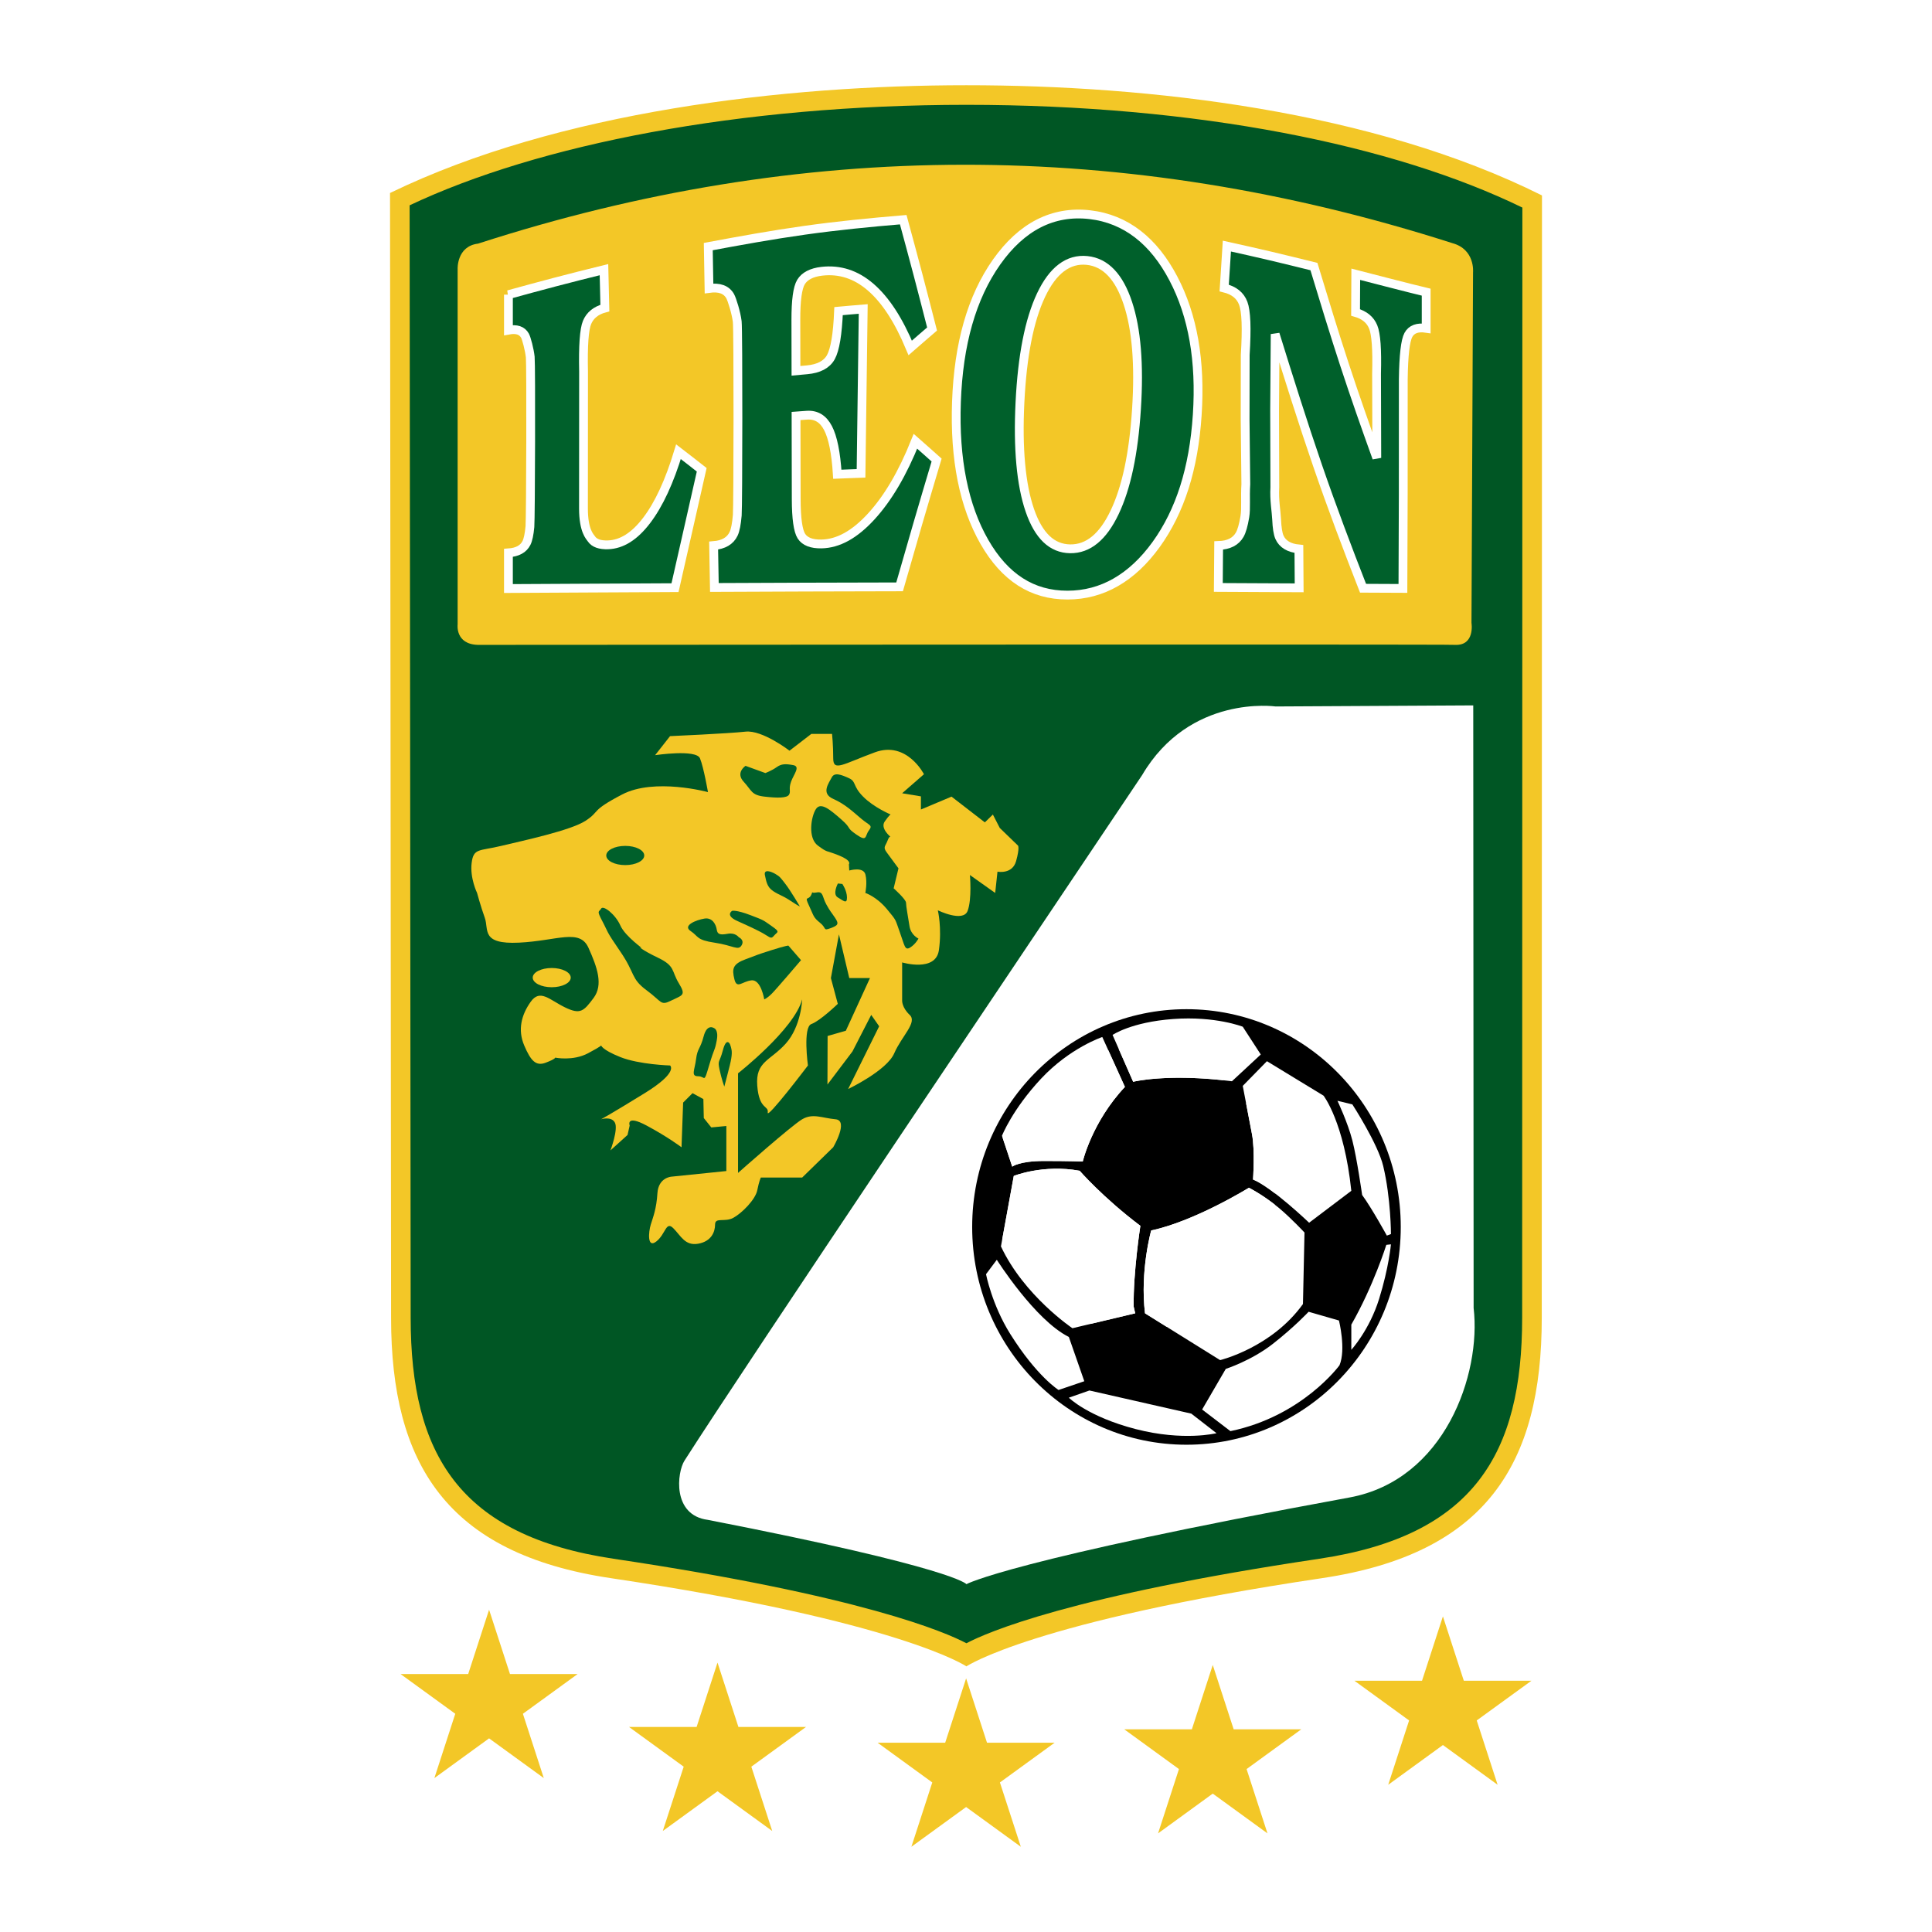
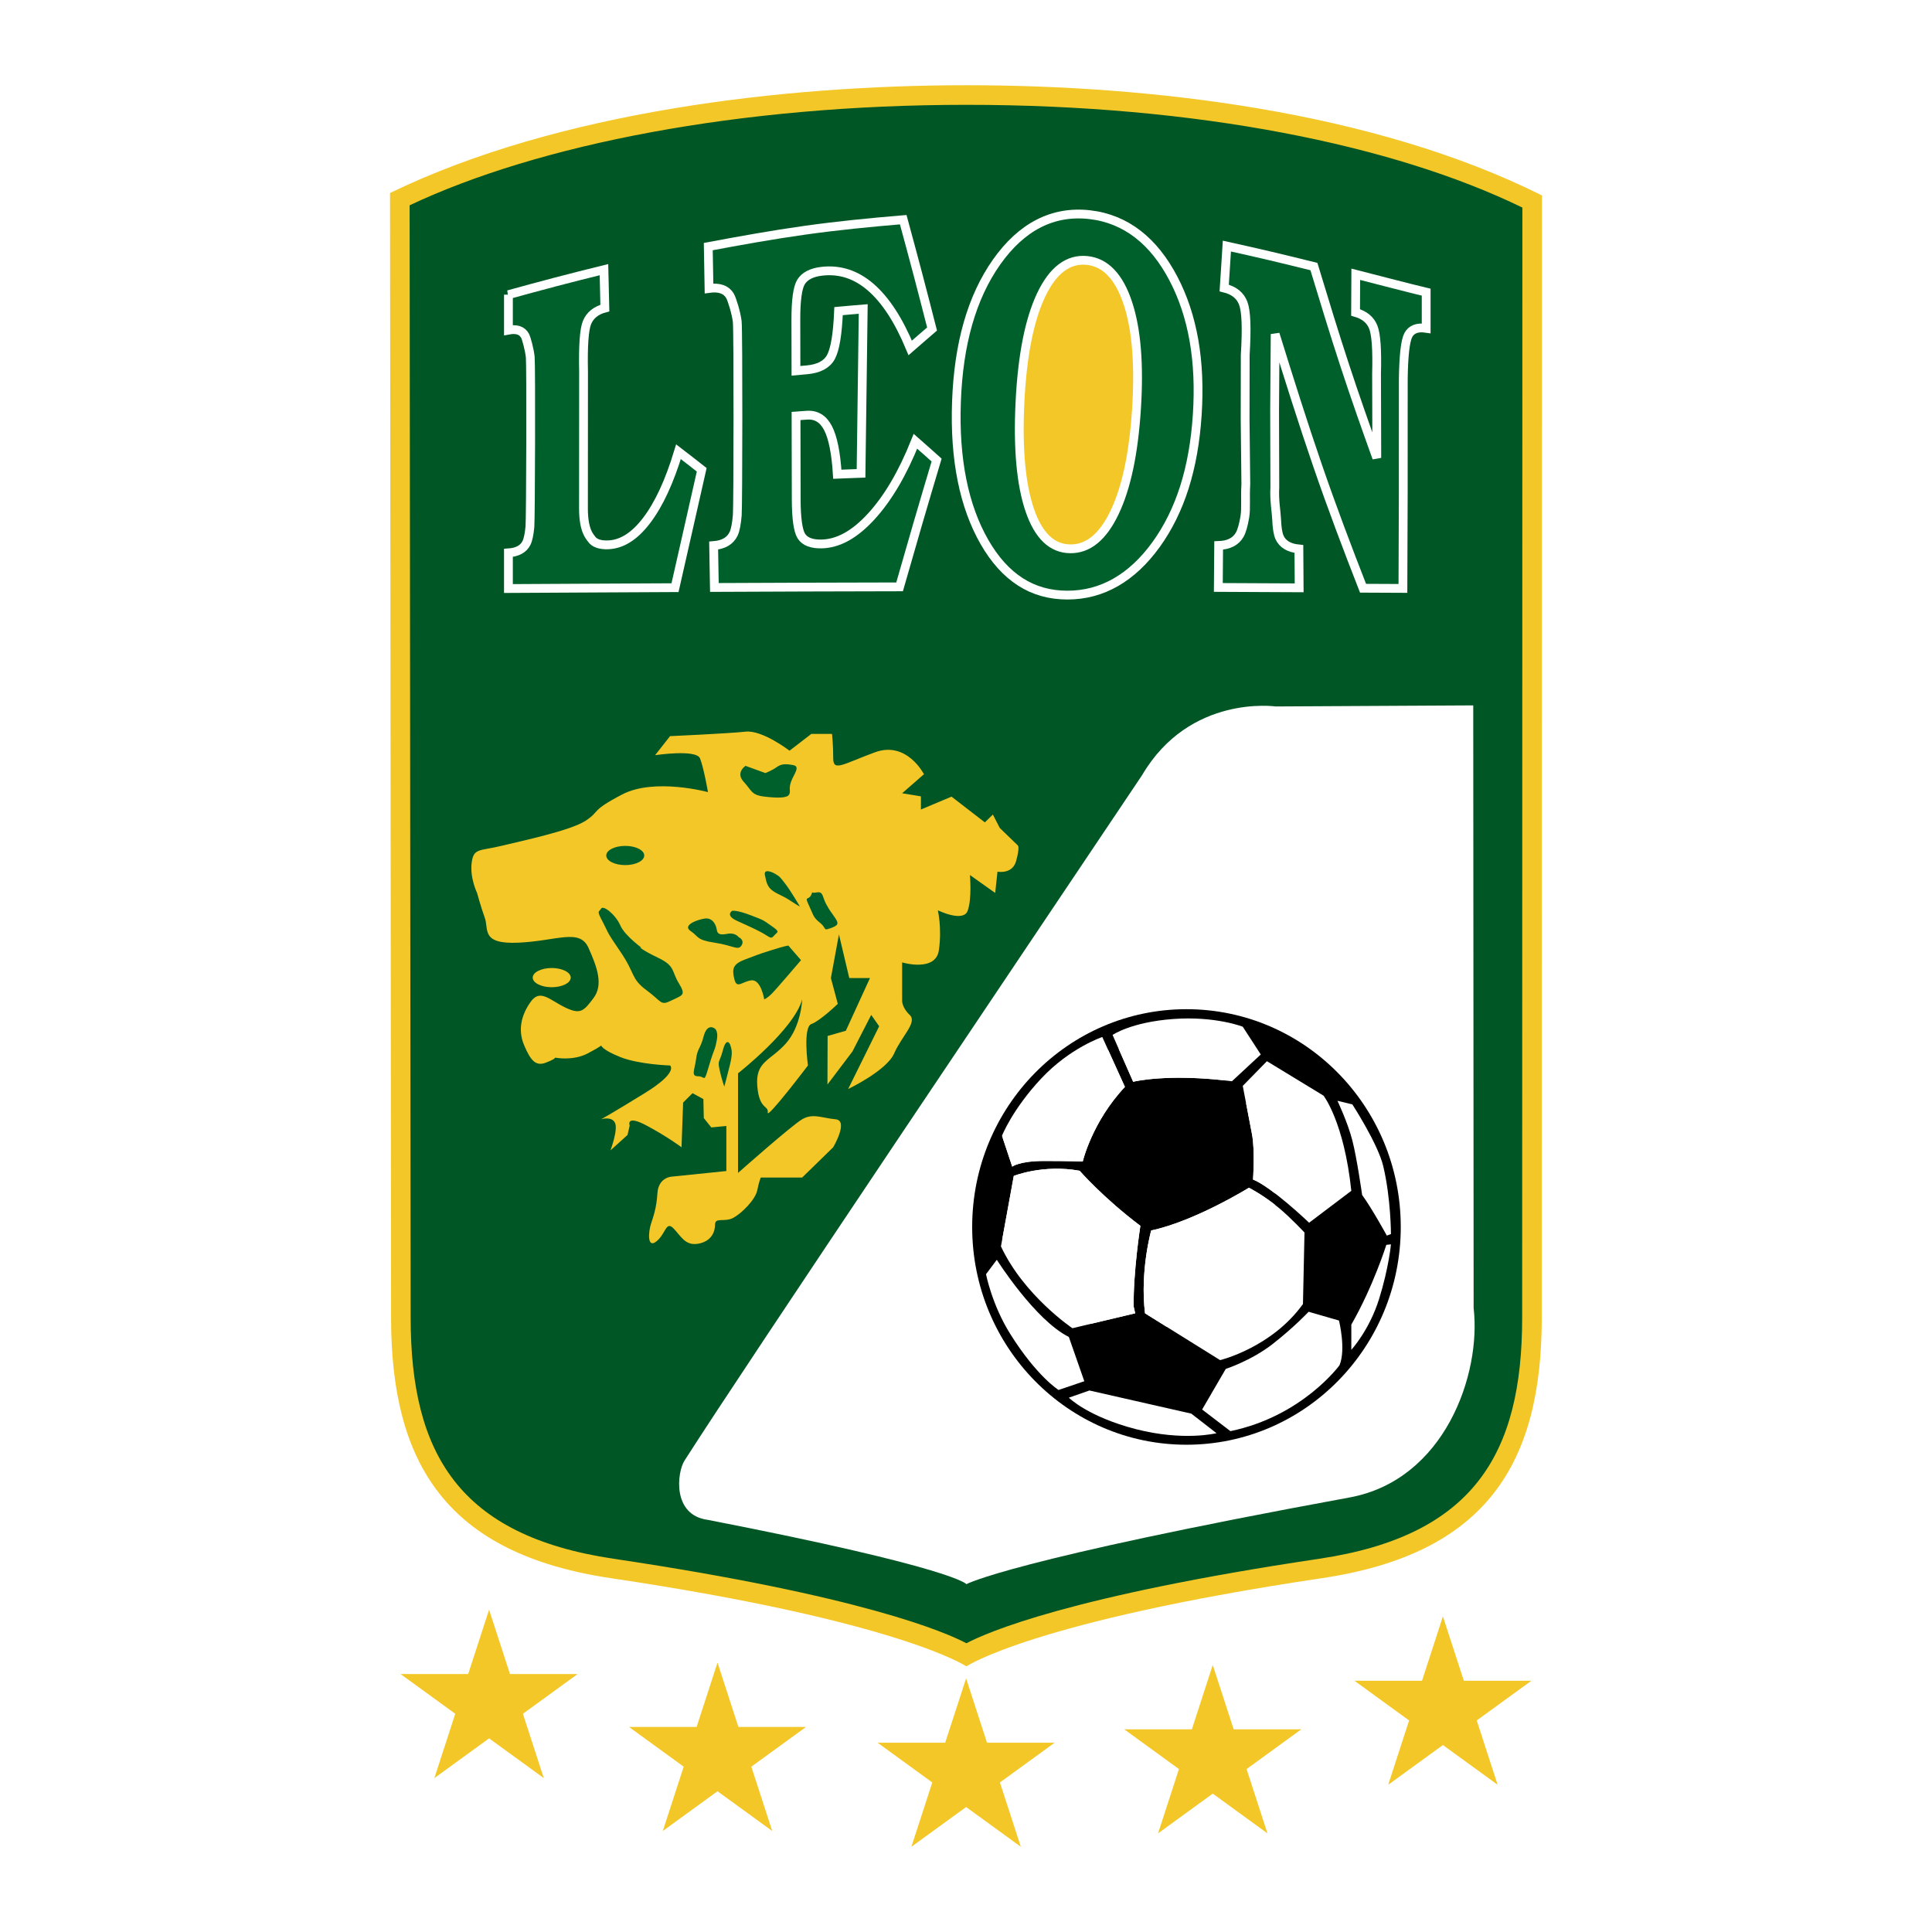
<svg xmlns="http://www.w3.org/2000/svg" version="1.0" id="Layer_1" x="0px" y="0px" width="192.756px" height="192.756px" viewBox="0 0 192.756 192.756" enable-background="new 0 0 192.756 192.756" xml:space="preserve">
  <g>
    <polygon fill-rule="evenodd" clip-rule="evenodd" fill="#FFFFFF" points="0,0 192.756,0 192.756,192.756 0,192.756 0,0  " />
    <polygon fill-rule="evenodd" clip-rule="evenodd" fill="#F3C727" points="96.389,167.453 94.303,173.869 87.556,173.869    93.014,177.836 90.93,184.252 96.389,180.287 101.847,184.252 99.762,177.836 105.222,173.869 98.473,173.869 96.389,167.453  " />
    <polygon fill-rule="evenodd" clip-rule="evenodd" fill="#F3C727" points="48.796,160.602 46.711,167.02 39.964,167.02    45.422,170.984 43.338,177.4 48.796,173.436 54.254,177.4 52.17,170.984 57.628,167.02 50.881,167.02 48.796,160.602  " />
    <polygon fill-rule="evenodd" clip-rule="evenodd" fill="#F3C727" points="143.96,161.268 141.876,167.686 135.129,167.686    140.587,171.65 138.502,178.068 143.96,174.102 149.418,178.068 147.334,171.65 152.793,167.686 146.045,167.686 143.96,161.268     " />
    <polygon fill-rule="evenodd" clip-rule="evenodd" fill="#F3C727" points="120.997,166.115 118.913,172.533 112.166,172.533    117.624,176.5 115.54,182.916 120.997,178.949 126.456,182.916 124.372,176.5 129.83,172.533 123.083,172.533 120.997,166.115  " />
    <polygon fill-rule="evenodd" clip-rule="evenodd" fill="#F3C727" points="71.586,165.879 69.502,172.297 62.755,172.297    68.213,176.262 66.127,182.678 71.586,178.713 77.045,182.678 74.96,176.262 80.418,172.297 73.671,172.297 71.586,165.879  " />
    <path fill-rule="evenodd" clip-rule="evenodd" fill="#005624" d="M152.865,20.205l-0.021,111.371   c0,6.629,0.057,21.861-21.083,25.012c-29.221,4.354-35.342,8.586-35.342,8.586s-6.12-4.232-35.341-8.586   c-21.14-3.15-21.083-18.383-21.083-25.012L39.891,19.971C52.903,13.656,73.359,9.583,96.419,9.583   C119.847,9.583,139.89,13.717,152.865,20.205L152.865,20.205z" />
    <path fill-rule="evenodd" clip-rule="evenodd" fill="#FFFFFF" d="M127.266,70.484l19.72-0.107l0.038,60.122   c0.773,6.604-2.876,17.162-12.39,18.906c-33.93,6.227-38.215,8.648-38.215,8.648s-1.048-1.594-25.797-6.416   c-3.584-0.465-3.075-4.742-2.329-5.912c6.23-9.76,34.146-51.207,45.659-68.397C118.703,69.25,127.266,70.484,127.266,70.484   L127.266,70.484z" />
    <path fill-rule="evenodd" clip-rule="evenodd" d="M96.994,122.414c0-12,9.572-21.727,21.38-21.727   c11.809,0,21.38,9.727,21.38,21.727s-9.571,21.727-21.38,21.727C106.566,144.141,96.994,134.414,96.994,122.414L96.994,122.414z" />
    <path fill-rule="evenodd" clip-rule="evenodd" fill="#FFFFFF" d="M108.026,115.885c0,0,0.922-3.951,4.207-7.443l-2.257-4.979   c0,0-3.233,1.078-6.109,4.158c-2.875,3.078-3.901,5.697-3.901,5.697l1.026,3.08c0,0,0.67-0.566,3.184-0.566   S108.026,115.885,108.026,115.885L108.026,115.885L108.026,115.885z M113.26,131.029l-6.263,1.488c0,0-4.825-3.238-7.133-8.164   l1.281-7.031c0,0,2.93-1.182,6.573-0.514c0,0,2.311,2.668,6.057,5.492c0,0-0.72,4.619-0.668,8.059L113.26,131.029L113.26,131.029   L113.26,131.029z M108.181,137.805l-2.568,0.873c0,0-2.155-1.334-4.826-5.596c-1.824-2.91-2.412-5.955-2.412-5.955l1.077-1.438   c0,0,3.799,6.008,7.187,7.699L108.181,137.805L108.181,137.805L108.181,137.805z M108.692,138.729l10.164,2.309l2.516,1.953   c0,0-3.289,0.822-8.061-0.41c-4.771-1.234-6.674-3.133-6.674-3.133L108.692,138.729L108.692,138.729L108.692,138.729z    M130.561,130.875l3.028,0.873c0,0,0.719,2.871,0.053,4.465c0,0-3.697,5.084-10.883,6.572l-2.822-2.158l2.359-4.053   c0,0,2.568-0.824,4.723-2.518C129.175,132.363,130.561,130.875,130.561,130.875L130.561,130.875L130.561,130.875z M138.774,124.148   l-0.46,0.051c0,0-1.286,4.109-3.493,7.959v2.514c0,0,1.799-1.951,2.774-5.082C138.569,126.461,138.774,124.148,138.774,124.148   L138.774,124.148L138.774,124.148z M133.437,109.826l1.487,0.359c0,0,2.55,3.928,3.082,6.16c0.769,3.236,0.769,6.777,0.769,6.777   l-0.41,0.154c0,0-1.49-2.719-2.465-4.055c0,0-0.514-3.645-0.976-5.441C134.463,111.982,133.437,109.826,133.437,109.826   L133.437,109.826L133.437,109.826z M124.605,118.502c0,0-5.388,3.338-9.752,4.262c0,0-1.13,4.006-0.616,8.266l7.495,4.67   c0,0,5.131-1.234,8.264-5.596l0.154-7.135c0,0-1.352-1.453-2.565-2.463C126.045,119.223,124.605,118.502,124.605,118.502   L124.605,118.502L124.605,118.502z M123.99,108.34l2.412-2.465l5.648,3.439c0,0,2.052,2.617,2.771,9.494l-4.209,3.184   c0,0-3.696-3.543-5.597-4.311c0,0,0.205-2.928-0.103-4.52L123.99,108.34L123.99,108.34L123.99,108.34z M111.002,103.256   l2.054,4.672c0,0,3.439-0.871,9.856-0.051l2.876-2.67l-1.798-2.771c0,0-2.721-1.078-6.931-0.77   C112.85,101.973,111.002,103.256,111.002,103.256L111.002,103.256z" />
    <path fill-rule="evenodd" clip-rule="evenodd" fill="#FFFFFF" d="M100.036,113.527c1.746-4.473,5.713-7.834,10.546-8.73   l1.651,3.645c-3.285,3.492-4.207,7.443-4.207,7.443l0,0c0,0-1.337-0.053-3.851-0.053s-3.184,0.566-3.184,0.566L100.036,113.527   L100.036,113.527z M111.612,104.645c0.511-0.057,1.03-0.086,1.556-0.086c3.41,0,6.537,1.211,8.975,3.229   c-5.922-0.66-9.087,0.141-9.087,0.141L111.612,104.645L111.612,104.645z M124.313,110.029c1.847,2.383,2.946,5.371,2.946,8.619   c0,0.15-0.003,0.299-0.008,0.449c-0.81-0.621-1.618-1.166-2.236-1.416c0,0,0.205-2.928-0.103-4.52L124.313,110.029L124.313,110.029   z M127.177,120.178c-0.646,5.984-5.039,10.848-10.786,12.193l-2.153-1.342c-0.514-4.26,0.616-8.266,0.616-8.266   c4.364-0.924,9.752-4.262,9.752-4.262l0,0C124.605,118.502,125.8,119.102,127.177,120.178L127.177,120.178z M108.868,132.072   c-4.086-1.307-7.361-4.43-8.877-8.418l1.154-6.332c0,0,2.93-1.182,6.573-0.514c0,0,2.311,2.668,6.057,5.492   c0,0-0.72,4.619-0.668,8.059l0.152,0.67l0,0L108.868,132.072L108.868,132.072z" />
    <path fill-rule="evenodd" clip-rule="evenodd" fill="#F3C727" d="M153.822,131.475c0,14.547-5.52,23.535-21.916,25.977   c-28.869,4.301-35.486,8.803-35.486,8.803s-6.617-4.502-35.486-8.803c-16.397-2.441-21.916-11.43-21.916-25.977L38.913,19.256   C55.73,11.095,78.294,8.504,96.419,8.504c18.288,0,40.561,2.564,57.425,10.995L153.822,131.475L153.822,131.475L153.822,131.475z    M151.866,131.475l0.021-110.765c-12.81-6.245-32.459-10.251-55.469-10.251c-22.646,0-42.689,3.946-55.55,10.025l0.104,110.991   c0,13.578,4.833,21.748,20.249,24.043c24.799,3.695,33.147,7.346,35.199,8.43c2.05-1.084,10.399-4.734,35.197-8.43   C147.033,153.223,151.866,145.053,151.866,131.475L151.866,131.475z" />
-     <path fill-rule="evenodd" clip-rule="evenodd" fill="#F3C727" d="M47.695,24.307c32.231-10.432,64.455-10.54,97.213-0.046   c2.277,0.618,2.058,2.896,2.058,2.896l-0.156,34.986c0,0,0.376,2.277-1.632,2.196c0.002-0.073-97.507,0-97.507,0   c-2.275-0.073-2.013-2.043-2.013-2.043V26.845C45.658,26.845,45.55,24.569,47.695,24.307L47.695,24.307z" />
    <path fill-rule="evenodd" clip-rule="evenodd" fill="#00602B" stroke="#FFFFFF" stroke-width="0.878" stroke-miterlimit="2.613" d="   M122.406,24.552c1.481,0.327,2.95,0.658,4.405,1.001c1.441,0.341,2.868,0.692,4.279,1.042c1.004,3.317,2.002,6.586,3.051,9.79   c1.035,3.159,2.125,6.254,3.222,9.3l-0.024-8.4c0.032-1.208,0.021-2.201-0.035-2.978c-0.056-0.778-0.157-1.339-0.301-1.688   c-0.146-0.355-0.36-0.653-0.654-0.894c-0.292-0.241-0.658-0.426-1.103-0.553l0.019-3.808c0,0,5.902,1.528,7.024,1.787v3.603   c-0.432-0.065-0.795-0.041-1.091,0.067c-0.296,0.109-0.524,0.306-0.681,0.59c-0.153,0.279-0.273,0.786-0.359,1.522   c-0.084,0.736-0.137,1.7-0.152,2.892l-0.004,11.492l-0.033,9.39l-1.989-0.009l-1.99-0.009c-1.558-3.984-3.098-8.052-4.537-12.24   c-1.466-4.264-2.844-8.646-4.231-13.114l-0.055,7.639l0.023,7.638c-0.076,1.307,0.141,2.377,0.178,3.208   c0.037,0.831,0.127,1.425,0.281,1.777c0.152,0.348,0.397,0.618,0.721,0.814c0.323,0.195,0.73,0.316,1.221,0.362l0.026,3.876   l-4.268-0.02l-3.797-0.019l0.033-4.185c0.506-0.017,0.936-0.116,1.287-0.296c0.35-0.18,0.62-0.441,0.816-0.783   c0.198-0.349,0.369-0.944,0.51-1.784c0.14-0.839,0.015-1.925,0.098-3.257l-0.07-6.442l0.01-6.443   c0.082-1.332,0.107-2.427,0.075-3.287c-0.033-0.859-0.126-1.483-0.273-1.873c-0.146-0.388-0.374-0.709-0.69-0.964   c-0.316-0.254-0.721-0.441-1.21-0.561l0.135-2.092L122.406,24.552L122.406,24.552z" />
    <path fill-rule="evenodd" clip-rule="evenodd" fill="#00602B" stroke="#FFFFFF" stroke-width="0.878" stroke-miterlimit="2.613" d="   M108.722,21.418c1.821,0.208,3.427,0.877,4.817,1.956c1.385,1.074,2.556,2.555,3.531,4.415c0.972,1.852,1.654,3.909,2.051,6.175   c0.394,2.254,0.505,4.725,0.329,7.42c-0.175,2.688-0.604,5.097-1.285,7.242c-0.688,2.157-1.63,4.057-2.824,5.708   c-1.201,1.661-2.538,2.912-4.01,3.757c-1.476,0.849-3.085,1.283-4.833,1.283c-1.756,0.001-3.318-0.438-4.693-1.321   c-1.38-0.886-2.575-2.215-3.591-3.986c-1.021-1.781-1.767-3.835-2.235-6.163c-0.468-2.328-0.657-4.929-0.553-7.81   s0.481-5.487,1.147-7.817c0.665-2.33,1.62-4.38,2.861-6.138c1.239-1.754,2.642-3.044,4.202-3.842   C105.183,21.509,106.888,21.208,108.722,21.418L108.722,21.418z" />
    <path fill-rule="evenodd" clip-rule="evenodd" fill="#F3C727" stroke="#FFFFFF" stroke-width="0.878" stroke-miterlimit="2.613" d="   M108.454,25.986c-0.937-0.095-1.79,0.149-2.555,0.726c-0.769,0.579-1.446,1.493-2.034,2.736c-0.589,1.247-1.058,2.763-1.408,4.547   c-0.351,1.785-0.581,3.835-0.695,6.149c-0.114,2.305-0.087,4.356,0.078,6.152c0.164,1.794,0.464,3.333,0.904,4.615   c0.436,1.273,0.991,2.228,1.66,2.868c0.67,0.639,1.457,0.963,2.364,0.976c0.903,0.013,1.725-0.288,2.466-0.899   c0.74-0.609,1.396-1.527,1.978-2.751c0.581-1.223,1.056-2.688,1.419-4.403c0.361-1.711,0.614-3.674,0.757-5.891   c0.143-2.224,0.143-4.214,0-5.973c-0.144-1.76-0.431-3.291-0.862-4.592c-0.433-1.312-0.985-2.328-1.664-3.041   C110.184,26.491,109.38,26.08,108.454,25.986L108.454,25.986z" />
    <path fill-rule="evenodd" clip-rule="evenodd" fill="#00602B" stroke="#FFFFFF" stroke-width="0.878" stroke-miterlimit="2.613" d="   M70.665,24.603c3.166-0.594,6.371-1.172,9.615-1.629c3.26-0.458,6.546-0.78,9.835-1.056c0.49,1.805,0.981,3.615,1.46,5.432   c0.48,1.82,0.949,3.646,1.417,5.476L91.9,33.767l-1.086,0.945c-0.579-1.385-1.196-2.587-1.855-3.599   c-0.658-1.01-1.358-1.831-2.094-2.466c-0.731-0.631-1.503-1.08-2.317-1.344c-0.812-0.262-1.662-0.342-2.55-0.24   c-0.515,0.058-0.946,0.181-1.291,0.36c-0.346,0.18-0.61,0.417-0.791,0.714c-0.174,0.287-0.303,0.747-0.388,1.377   c-0.086,0.629-0.127,1.432-0.125,2.406l0.005,2.538l0.005,2.538l0.545-0.05l0.545-0.049c0.591-0.052,1.084-0.183,1.483-0.393   c0.399-0.21,0.704-0.5,0.911-0.873c0.208-0.38,0.375-0.953,0.502-1.718s0.215-1.722,0.263-2.872l1.231-0.111l1.23-0.102l-0.109,8.2   l-0.109,8.198l-1.185,0.043l-1.182,0.047c-0.067-1.073-0.178-1.994-0.334-2.762c-0.154-0.767-0.353-1.382-0.594-1.844   c-0.24-0.461-0.534-0.799-0.884-1.013c-0.352-0.213-0.759-0.304-1.224-0.271l-0.541,0.039l-0.54,0.04l0.008,4.154l0.009,4.153   c0.002,0.957,0.047,1.741,0.133,2.354c0.086,0.614,0.212,1.055,0.383,1.324c0.174,0.271,0.43,0.47,0.764,0.601   c0.334,0.13,0.747,0.19,1.24,0.181c0.833-0.016,1.66-0.25,2.485-0.704c0.826-0.456,1.65-1.135,2.476-2.035   c0.831-0.906,1.615-1.982,2.35-3.231c0.736-1.253,1.425-2.678,2.063-4.275l1.058,0.933l1.054,0.94   c-0.632,2.115-1.259,4.229-1.875,6.339l-1.819,6.313l-9.241,0.023l-9.237,0.037l-0.037-2.089l-0.037-2.088   c0.496-0.04,0.909-0.157,1.241-0.352c0.333-0.196,0.586-0.47,0.753-0.824c0.172-0.361,0.291-0.983,0.366-1.862   c0.075-0.88,0.098-18.448-0.004-19.311c-0.103-0.863-0.524-2.214-0.71-2.542c-0.187-0.327-0.456-0.556-0.807-0.683   c-0.352-0.128-0.786-0.155-1.3-0.083l-0.037-2.088L70.665,24.603L70.665,24.603z" />
    <path fill-rule="evenodd" clip-rule="evenodd" fill="#00602B" stroke="#FFFFFF" stroke-width="0.878" stroke-miterlimit="2.613" d="   M50.726,29.399c1.51-0.416,3.052-0.838,4.629-1.252c1.604-0.421,3.241-0.833,4.903-1.244l0.045,1.916l0.045,1.917   c-0.445,0.119-0.815,0.298-1.11,0.537c-0.296,0.24-0.518,0.537-0.667,0.896c-0.146,0.348-0.245,0.931-0.304,1.748   c-0.057,0.816-0.073,1.867-0.045,3.152l-0.008,13.665c0,2.242,0.646,2.812,0.792,3.03c0.144,0.214,0.356,0.369,0.635,0.468   c0.279,0.099,0.624,0.141,1.035,0.126c0.674-0.025,1.33-0.234,1.969-0.636c0.64-0.402,1.263-0.999,1.866-1.791   c0.612-0.804,1.182-1.775,1.71-2.914c0.531-1.146,1.02-2.461,1.471-3.946l1.158,0.892l1.16,0.908l-1.342,5.933l-1.322,5.828   l-8.318,0.042l-8.302,0.044v-1.779V55.16c0.446-0.03,0.821-0.125,1.122-0.291c0.301-0.164,0.526-0.396,0.678-0.697   c0.156-0.309,0.272-0.85,0.345-1.627c0.074-0.777,0.114-16.161,0.033-16.918c-0.082-0.756-0.379-1.875-0.527-2.138   c-0.146-0.259-0.354-0.437-0.63-0.529c-0.276-0.092-0.615-0.099-1.02-0.023v-1.769V29.399L50.726,29.399z" />
    <path fill-rule="evenodd" clip-rule="evenodd" fill="#F3C727" d="M70.634,79.029c0,0-5.331-1.452-8.559,0.233   c-3.228,1.686-2.15,1.64-3.648,2.622c-1.498,0.981-6.225,1.981-8.423,2.511c-2.197,0.53-2.76,0.201-2.947,1.699   c-0.188,1.499,0.541,2.996,0.541,2.996s0.351,1.31,0.77,2.479c0.419,1.168-0.419,2.667,3.417,2.479   c3.834-0.187,6.048-1.442,6.93,0.519c0.88,1.96,1.488,3.691,0.507,5.002c-0.981,1.311-1.311,1.686-2.853,0.936   c-1.543-0.75-2.481-1.873-3.417-0.561c-0.936,1.311-1.312,2.801-0.656,4.348c0.656,1.547,1.172,2.109,2.154,1.732   c0.981-0.373,0.94-0.504,0.94-0.504s1.771,0.363,3.27-0.432c1.497-0.793,1.314-0.797,1.314-0.797s0.041,0.422,1.913,1.172   c1.873,0.75,4.965,0.84,4.965,0.84s0.885,0.658-2.53,2.762c-3.416,2.105-4.348,2.604-4.348,2.604s1.024-0.33,1.375,0.336   c0.351,0.664-0.443,2.77-0.443,2.77l1.704-1.541l0.213-0.939c0,0-0.42-1.123,1.686,0c2.104,1.125,3.487,2.168,3.487,2.168   l0.16-4.459l0.938-0.938l1.082,0.59l0.042,1.891l0.749,0.936l1.501-0.143v4.494l-5.479,0.562c0,0-1.297,0.072-1.397,1.65   c-0.1,1.578-0.429,2.371-0.662,3.121c-0.233,0.748-0.375,2.434,0.562,1.686c0.936-0.75,0.936-2.061,1.686-1.312   c0.749,0.75,1.167,1.777,2.48,1.545c1.31-0.232,1.685-1.17,1.685-1.918c0-0.75,0.961-0.201,1.814-0.662s2.208-1.816,2.395-2.754   c0.188-0.936,0.357-1.27,0.357-1.27h4.125l3.094-3.02c0,0,1.582-2.672,0.231-2.793c-1.351-0.123-2.259-0.627-3.326,0   c-1.067,0.625-6.399,5.352-6.399,5.352v-9.936c0,0,5.594-4.383,6.399-7.377c0,0-0.086,2.67-1.628,4.4   c-1.542,1.73-3.042,1.775-2.854,4.209c0.188,2.434,1.152,1.945,1.045,2.68c-0.107,0.736,4.011-4.693,4.011-4.693   s-0.523-3.83,0.345-4.137c0.87-0.307,2.635-2.012,2.635-2.012l-0.688-2.572l0.802-4.358l1.031,4.358h2.064l-2.408,5.256   l-1.818,0.52l-0.015,4.844l2.495-3.301l1.872-3.646l0.792,1.135l-3.095,6.26c0,0,3.847-1.83,4.596-3.561   c0.75-1.73,2.337-3.086,1.543-3.834c-0.794-0.75-0.752-1.436-0.752-1.436v-3.8c0,0,3.356,1.009,3.669-1.229   c0.311-2.239-0.108-3.97-0.108-3.97s2.53,1.237,2.973,0.057c0.443-1.181,0.229-3.577,0.229-3.577l2.521,1.789l0.229-2.124   c0,0,1.484,0.298,1.859-1.058s0.188-1.543,0.188-1.543l-1.818-1.758l-0.688-1.341l-0.802,0.783l-3.324-2.57l-3.053,1.285v-1.311   l-1.875-0.309l2.177-1.9c0,0-1.703-3.356-4.887-2.188c-3.183,1.169-4.165,1.963-4.165,0.607c0-1.356-0.117-2.443-0.117-2.443H80.95   l-2.18,1.677c0,0-2.705-2.087-4.391-1.9c-1.685,0.188-7.528,0.448-7.528,0.448l-1.491,1.9c0,0,4.106-0.617,4.48,0.319   C70.216,76.596,70.634,79.029,70.634,79.029L70.634,79.029z" />
    <path fill-rule="evenodd" clip-rule="evenodd" fill="#F3C727" d="M53.15,97.537c0-0.529,0.849-0.959,1.896-0.959   s1.896,0.43,1.896,0.959s-0.849,0.959-1.896,0.959S53.15,98.066,53.15,97.537L53.15,97.537z" />
    <path fill-rule="evenodd" clip-rule="evenodd" fill="#00602B" d="M60.487,85.353c0-0.529,0.847-0.958,1.895-0.958   c1.045,0,1.894,0.429,1.894,0.958s-0.849,0.958-1.894,0.958C61.334,86.312,60.487,85.882,60.487,85.353L60.487,85.353z" />
    <path fill-rule="evenodd" clip-rule="evenodd" fill="#00602B" d="M76.364,77.129l-1.984-0.721c0,0-1.02,0.678-0.193,1.574   c0.826,0.895,0.76,1.34,2.062,1.494c1.303,0.155,2.266,0.155,2.472-0.188c0.206-0.343-0.068-0.551,0.206-1.306   c0.274-0.755,0.962-1.51,0.207-1.647c-0.755-0.138-1.17-0.138-1.649,0.206C77.004,76.883,76.364,77.129,76.364,77.129   L76.364,77.129z" />
-     <path fill-rule="evenodd" clip-rule="evenodd" fill="#00602B" d="M84.697,77.637c-0.758-0.343-1.443-0.617-1.718-0.068   c-0.274,0.548-1.101,1.581,0.137,2.129c1.238,0.549,1.993,1.302,2.816,1.991c0.823,0.689,1.167,0.621,0.755,1.169   c-0.413,0.549-0.139,1.167-1.235,0.413c-1.098-0.754-0.416-0.552-1.514-1.513c-1.097-0.961-2.055-1.785-2.538-1.03   c-0.483,0.755-0.825,2.886,0.205,3.641c1.029,0.754,0.683,0.414,2.058,0.963c1.375,0.549,1.033,0.892,1.033,0.892l0.034,0.628   c0,0,1.407-0.422,1.614,0.401c0.205,0.824-0.01,1.835-0.01,1.835s1.11,0.362,2.141,1.6c1.029,1.238,0.812,0.984,1.297,2.312   c0.486,1.329,0.489,1.877,1.037,1.534c0.549-0.343,0.824-0.892,0.824-0.892s-0.752-0.34-0.892-1.236   c-0.14-0.895-0.346-1.993-0.346-2.336s-1.235-1.441-1.235-1.441l0.481-1.993c0,0-0.754-1.032-1.166-1.582   c-0.412-0.549-0.137-0.617,0.068-1.167c0.207-0.549,0.314-0.389,0.314-0.389s-1.069-0.849-0.588-1.536   c0.481-0.686,0.588-0.7,0.588-0.7s-1.686-0.706-2.751-1.789C85.04,78.393,85.455,77.981,84.697,77.637L84.697,77.637z" />
-     <path fill-rule="evenodd" clip-rule="evenodd" fill="#00602B" d="M83.597,88.146c0,0-0.574,1.061-0.013,1.389   c0.562,0.329,0.93,0.7,0.919,0c-0.011-0.7-0.46-1.341-0.46-1.341L83.597,88.146L83.597,88.146z" />
    <path fill-rule="evenodd" clip-rule="evenodd" fill="#00602B" d="M77.346,87.186c-0.481-0.275-1.166-0.48-1.029,0.137   c0.137,0.618,0.202,1.17,0.822,1.582c0.621,0.412,0.896,0.412,1.719,0.96c0.824,0.549,0.944,0.566,0.944,0.566   s-0.944-1.598-1.424-2.215C77.898,87.598,77.826,87.459,77.346,87.186L77.346,87.186z" />
    <path fill-rule="evenodd" clip-rule="evenodd" fill="#00602B" d="M80.918,89.316c-0.274,0.548-0.689,0-0.207,1.029   c0.483,1.03,0.415,1.17,1.102,1.719c0.685,0.549,0.274,0.823,1.029,0.549c0.754-0.275,0.892-0.415,0.479-1.032   c-0.412-0.618-0.479-0.618-0.892-1.373s-0.272-1.304-0.961-1.167c-0.394,0.079-0.428-0.023-0.436-0.021   C81.026,89.021,81.035,89.081,80.918,89.316L80.918,89.316z" />
    <path fill-rule="evenodd" clip-rule="evenodd" fill="#00602B" d="M73.041,90.877c0,0-0.71,0.432,0.459,0.98   c1.168,0.549,1.101,0.48,2.199,1.029c1.098,0.549,1.166,0.892,1.51,0.481c0.343-0.412,0.687-0.344-0.205-0.961   c-0.893-0.617-0.685-0.551-2.129-1.101S73.041,90.877,73.041,90.877L73.041,90.877z" />
    <path fill-rule="evenodd" clip-rule="evenodd" fill="#00602B" d="M78.656,94.342l1.261,1.453c0,0-2.433,2.861-2.913,3.342   c-0.481,0.48-0.755,0.57-0.755,0.57s-0.322-1.992-1.26-1.898c-0.939,0.09-1.471,0.918-1.719-0.113   c-0.25-1.031-0.184-1.512,1.123-1.992c1.307-0.48,1.029-0.415,2.542-0.895C78.447,94.329,78.656,94.342,78.656,94.342   L78.656,94.342z" />
    <path fill-rule="evenodd" clip-rule="evenodd" fill="#00602B" d="M73.706,93.505c0,0-0.343-0.481-1.097-0.343   c-0.754,0.137-1.029,0.068-1.099-0.412c-0.069-0.48-0.416-1.241-1.237-1.101c-0.824,0.14-2.197,0.688-1.373,1.238   s0.551,0.892,2.405,1.167c1.852,0.275,2.333,0.824,2.675,0.275C74.324,93.779,73.706,93.505,73.706,93.505L73.706,93.505z" />
    <path fill-rule="evenodd" clip-rule="evenodd" fill="#00602B" d="M63.984,94.566c0.311,0.174-1.607-1.127-2.09-2.229   c-0.485-1.1-1.709-2.061-1.921-1.684c-0.21,0.377-0.484,0.106,0.132,1.272c0.619,1.167,0.279,0.826,1.789,3.022   c1.509,2.196,1.025,2.678,2.607,3.846c1.582,1.166,1.373,1.578,2.473,1.029c1.101-0.549,1.51-0.482,0.756-1.719   c-0.756-1.236-0.342-1.713-2.061-2.54C63.953,94.74,63.676,94.392,63.984,94.566L63.984,94.566z" />
    <path fill-rule="evenodd" clip-rule="evenodd" fill="#00602B" d="M71.233,102.572c0,0-0.686-0.484-1.029,0.822   c-0.344,1.307-0.618,1.17-0.756,2.268c-0.137,1.1-0.549,1.717,0.207,1.717c0.754,0,0.536,0.801,1.092-1.076   c0.557-1.877,0.557-1.398,0.762-2.496C71.715,102.709,71.233,102.572,71.233,102.572L71.233,102.572z" />
    <path fill-rule="evenodd" clip-rule="evenodd" fill="#00602B" d="M72.813,104.15c0,0-0.342-0.684-0.687,0.619   c-0.342,1.305-0.547,0.961-0.342,1.922s0.479,1.719,0.479,1.719s0.269-0.988,0.547-2.107c0.277-1.121,0.208-1.467,0.14-1.74   C72.883,104.287,72.813,104.15,72.813,104.15L72.813,104.15z" />
  </g>
</svg>